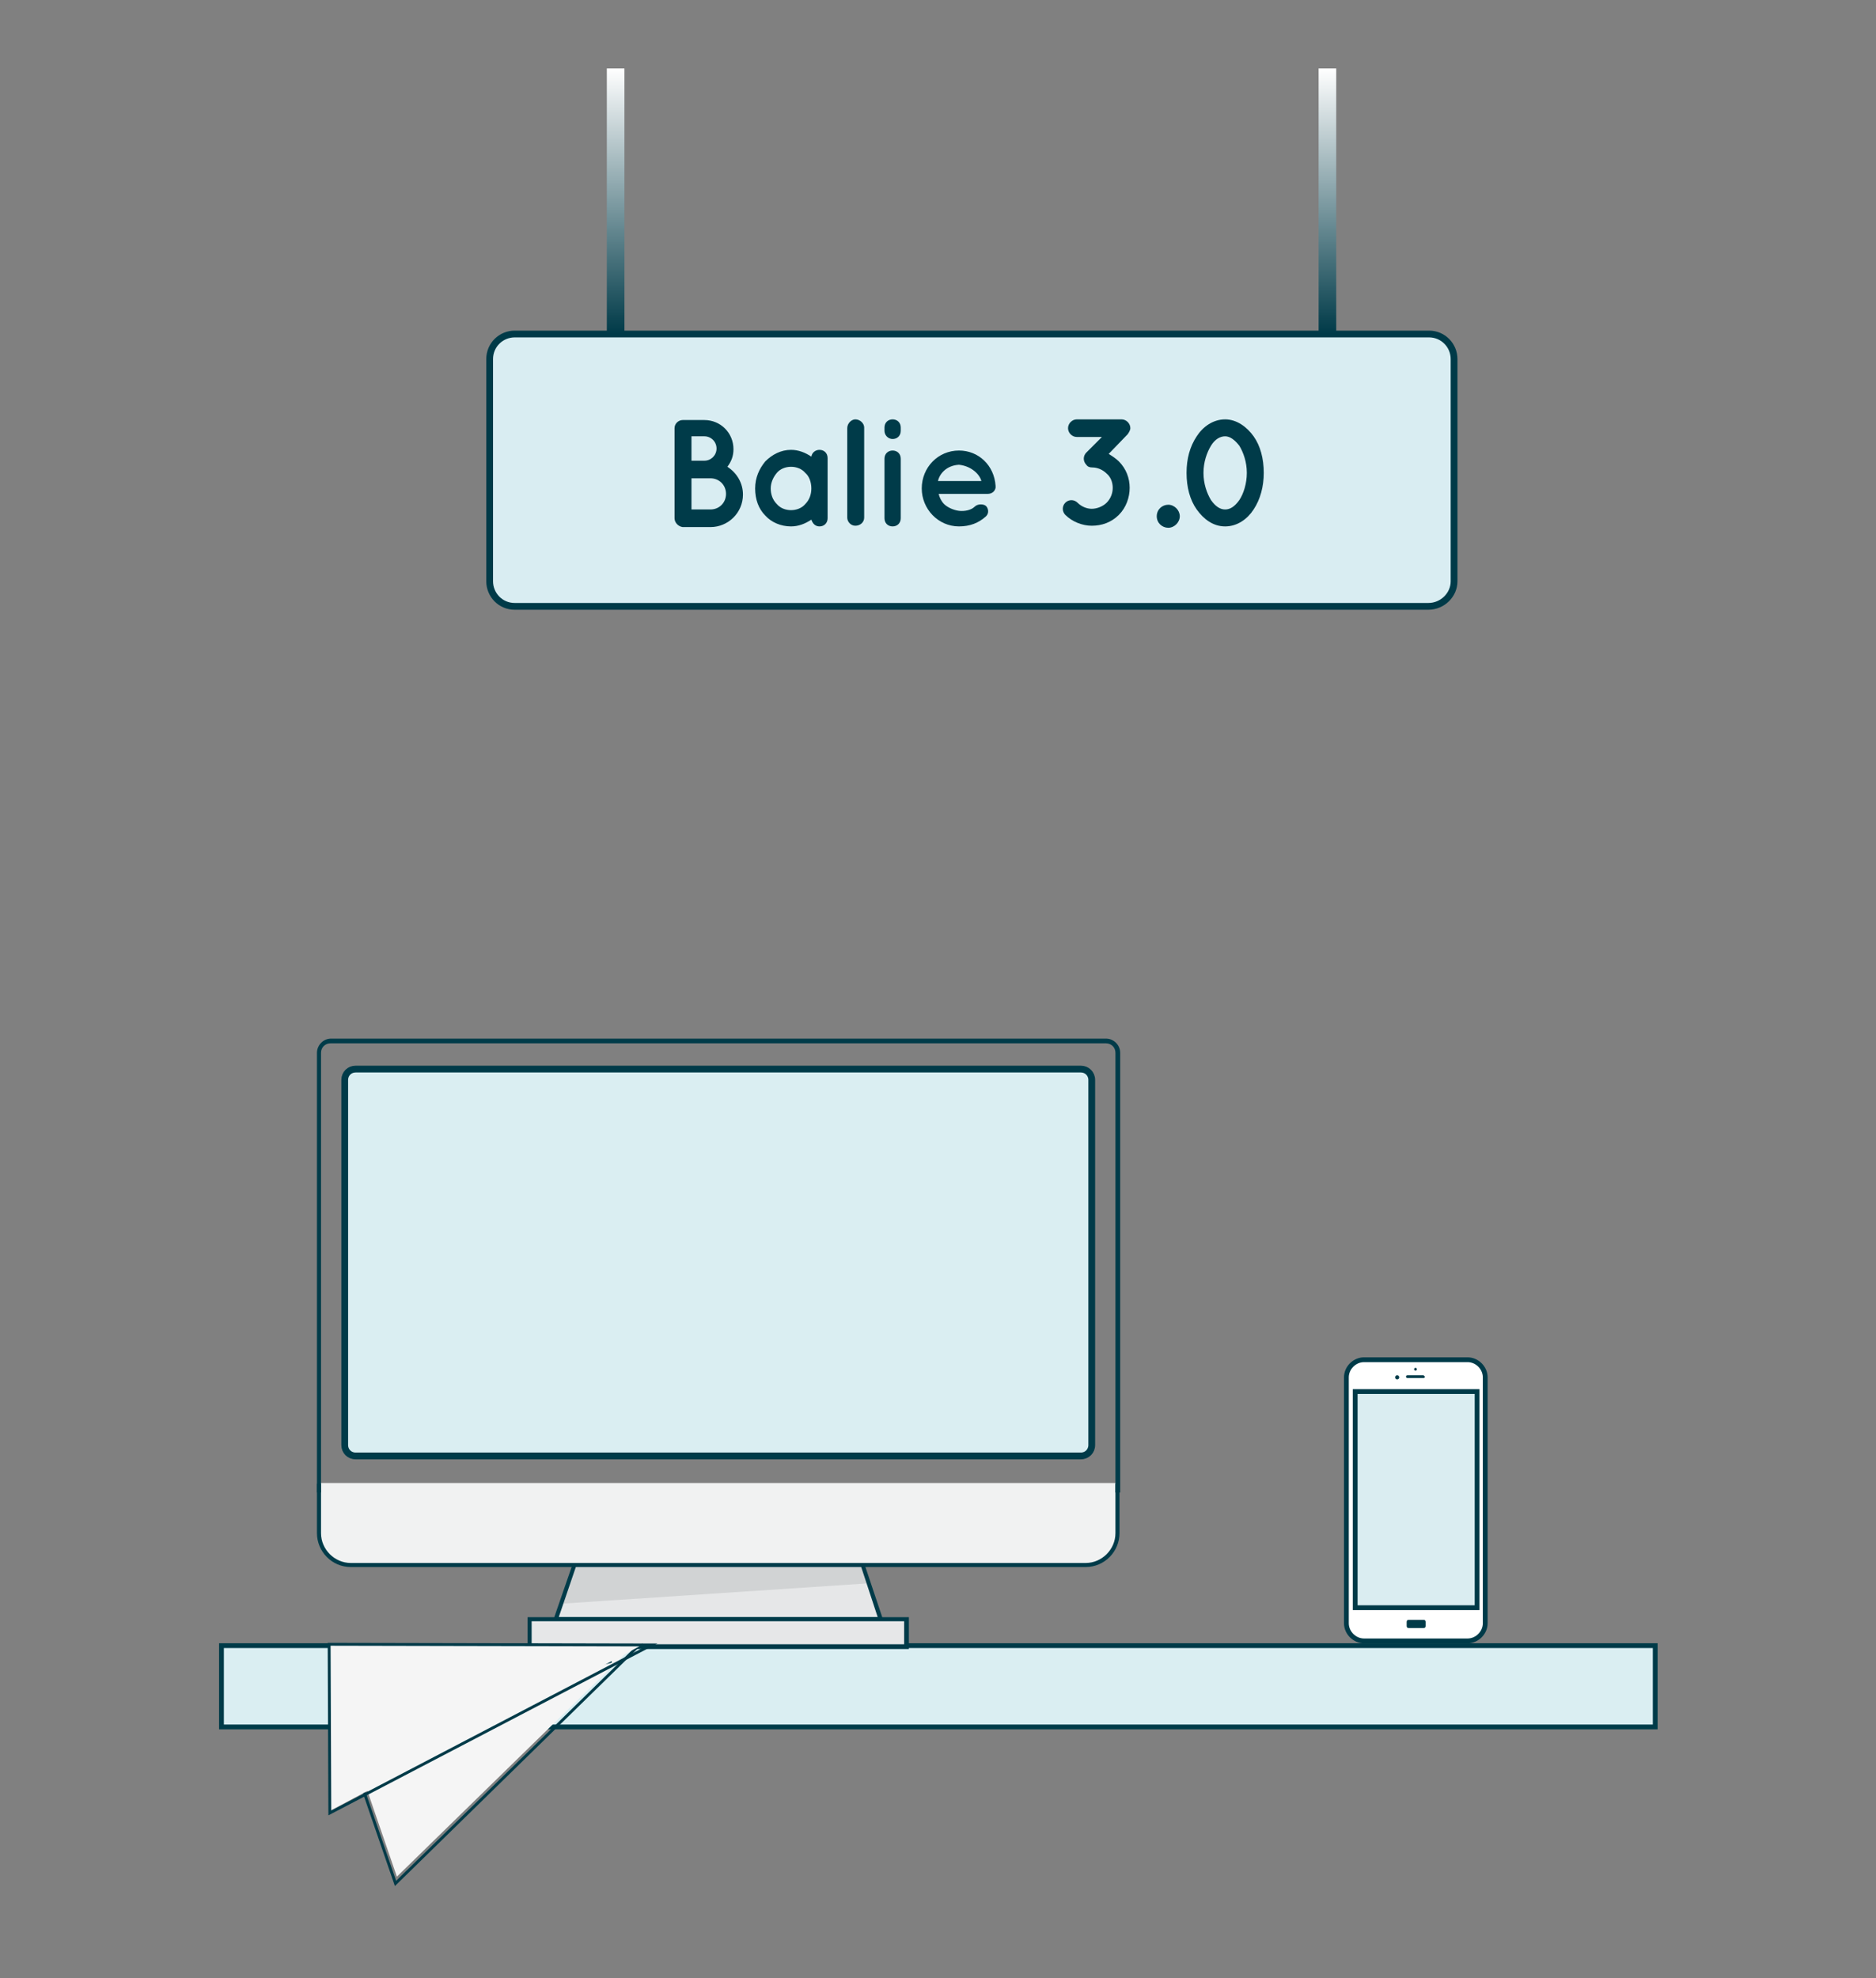
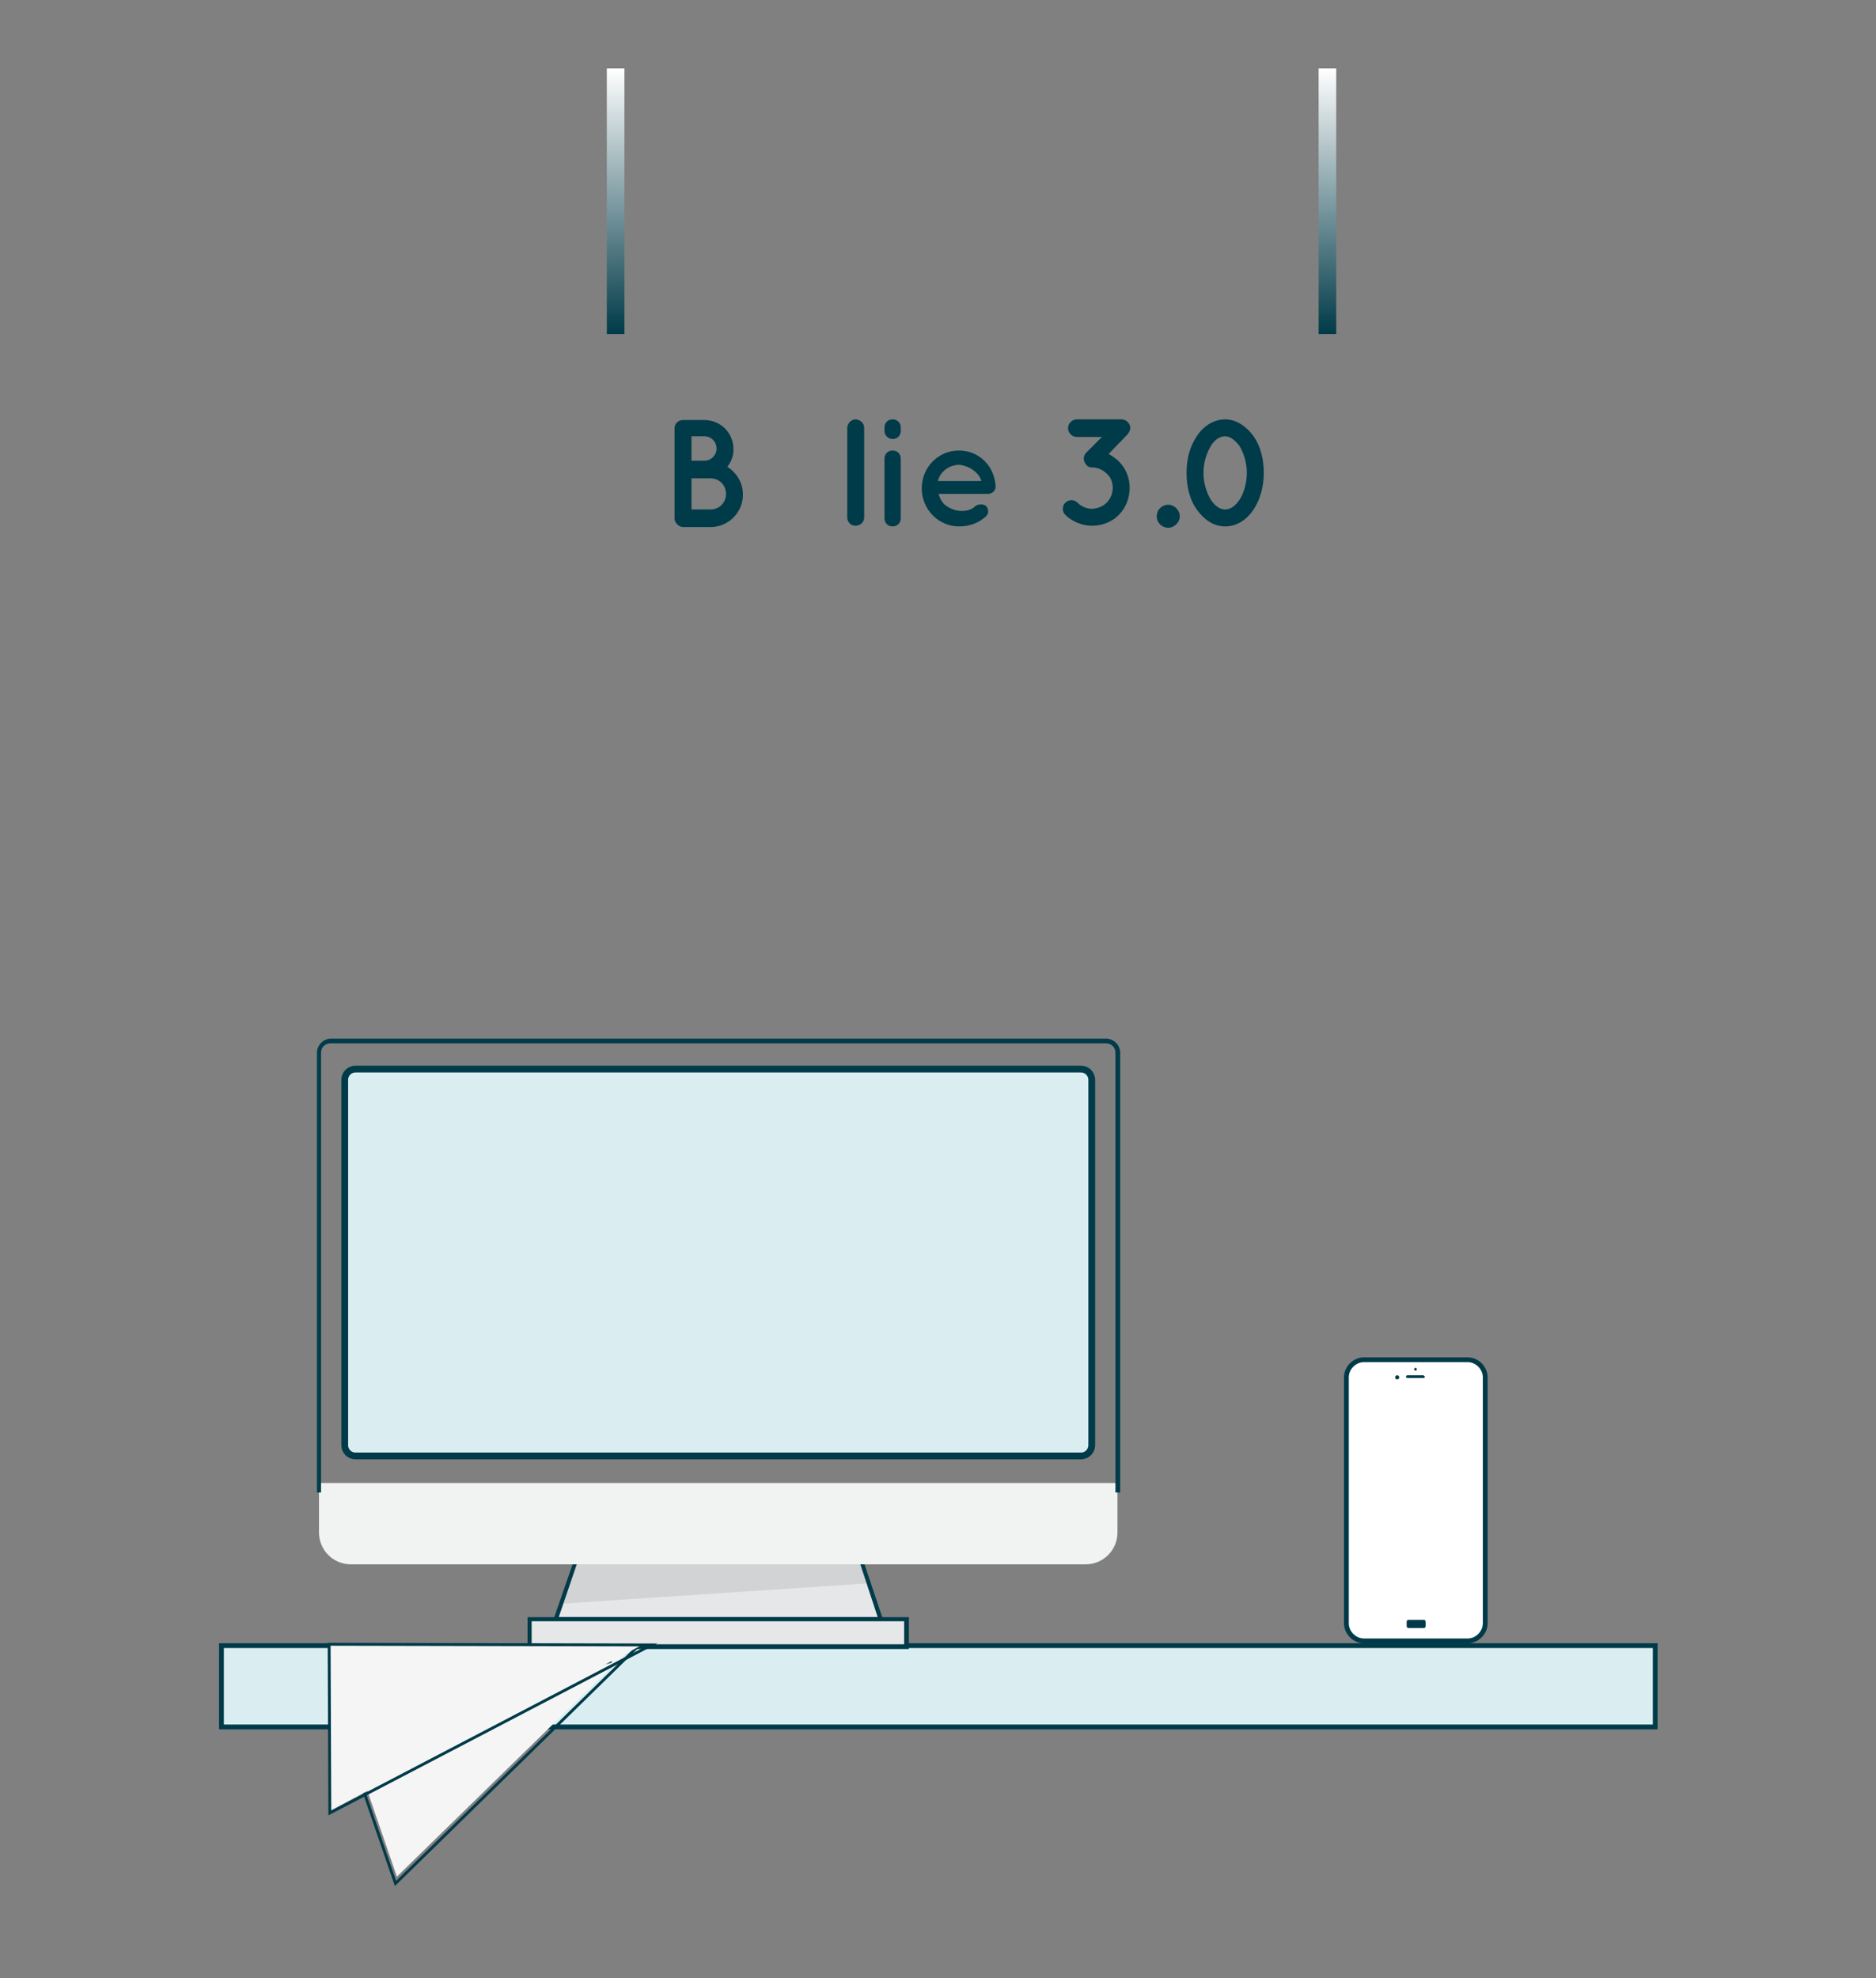
<svg xmlns="http://www.w3.org/2000/svg" version="1.1" x="0px" y="0px" viewBox="0 0 277 292" style="enable-background:new 0 0 277 292;" xml:space="preserve">
  <rect x="0" y="0" width="277" height="292" fill="#808080" stroke="none" />
  <style type="text/css">
	.st0{fill:#DAEEF2;stroke:#003B49;stroke-width:0.709;stroke-miterlimit:10;}
	.st1{fill:#E6E7E8;}
	.st2{fill:#D1D3D4;}
	.st3{fill:#003B49;}
	.st4{fill:#F1F2F2;}
	.st5{fill:#DAEEF2;stroke:#003B49;stroke-miterlimit:10;}
	.st6{fill:#F5F5F5;}
	.st7{fill:none;stroke:#003A48;stroke-width:0.425;stroke-miterlimit:10;}
	.st8{fill:#D9EDF2;stroke:#003A48;stroke-miterlimit:10;}
	.st9{fill:url(#SVGID_1_);}
	.st10{fill:url(#SVGID_2_);}
	.st11{fill:#FFFFFF;stroke:#003A48;stroke-width:0.709;stroke-miterlimit:10;}
	.st12{fill:#003A48;}
	.st13{fill:#DAEDF1;stroke:#003A48;stroke-width:0.709;stroke-miterlimit:10;}
</style>
  <g id="Layer_9">
    <rect x="32.7" y="242.9" class="st0" width="211.7" height="12" />
  </g>
  <g id="Isolation_Mode">
    <g>
      <polygon class="st1" points="130,239.1 82,239.1 88.2,221.2 124.1,221.2   " />
      <polygon class="st2" points="83,236.7 128.3,233.7 124.4,222.1 87.9,222.1   " />
      <g>
        <path class="st3" d="M130.5,239.4H81.6l6.4-18.5h36.3L130.5,239.4z M82.5,238.7h47.1l-5.7-17.3H88.4L82.5,238.7z" />
      </g>
      <g>
        <path class="st4" d="M165,218.9v7.3c0,2.6-2.1,4.7-4.7,4.7H51.8c-2.6,0-4.7-2.1-4.7-4.7v-7.3H165z" />
        <path class="st5" d="M159.6,214.9H52.5c-0.9,0-1.6-0.7-1.6-1.6v-53.9c0-0.9,0.7-1.6,1.6-1.6h107.1c0.9,0,1.6,0.7,1.6,1.6v53.9     C161.2,214.2,160.5,214.9,159.6,214.9z" />
        <g>
          <path class="st3" d="M165.3,220.3h-0.6v-64.9c0-0.8-0.6-1.4-1.4-1.4H48.8c-0.8,0-1.4,0.6-1.4,1.4v64.9h-0.6v-64.9      c0-1.1,0.9-2.1,2.1-2.1h114.4c1.1,0,2.1,0.9,2.1,2.1V220.3z" />
        </g>
        <g>
-           <path class="st3" d="M160.3,231.3H51.8c-2.8,0-5-2.3-5-5v-7.3h0.6v7.3c0,2.4,2,4.4,4.4,4.4h108.5c2.4,0,4.4-2,4.4-4.4v-7.3h0.6      v7.3C165.3,229,163.1,231.3,160.3,231.3z" />
-         </g>
+           </g>
      </g>
      <rect x="78.2" y="239" class="st1" width="55.6" height="4" />
      <g>
        <path class="st3" d="M134.2,243.4H77.9v-4.7h56.3V243.4z M78.5,242.7h55v-3.4h-55V242.7z" />
      </g>
    </g>
  </g>
  <g id="Layer_6">
    <g>
      <polygon class="st6" points="51,254.9 58.6,277 92.3,244.1   " />
      <g>
        <path class="st7" d="M58.4,278l-8.1-23.5L94.2,243L58.4,278z M51.7,255.3l38.6-10.1" />
      </g>
      <polygon class="st6" points="48.6,242.7 48.7,267.3 94.8,242.8   " />
      <g>
        <path class="st7" d="M48.7,267.6l-0.1-24.9l47.6,0.1L48.7,267.6z" />
      </g>
    </g>
  </g>
  <g id="Layer_7">
-     <path class="st8" d="M210.9,89.5H76c-2.1,0-3.7-1.7-3.7-3.7V53c0-2.1,1.7-3.7,3.7-3.7h135c2.1,0,3.7,1.7,3.7,3.7v32.8   C214.7,87.8,213,89.5,210.9,89.5z" />
    <g>
      <linearGradient id="SVGID_1_" gradientUnits="userSpaceOnUse" x1="34.779" y1="11.245" x2="34.779" y2="-27.918" gradientTransform="matrix(-1 0 0 -1 125.667 21.334)">
        <stop offset="0" style="stop-color:#FFFFFF" />
        <stop offset="1" style="stop-color:#003A48" />
      </linearGradient>
      <rect x="89.6" y="10.1" class="st9" width="2.6" height="39.2" />
    </g>
    <g>
      <linearGradient id="SVGID_2_" gradientUnits="userSpaceOnUse" x1="-70.35" y1="11.245" x2="-70.35" y2="-27.918" gradientTransform="matrix(-1 0 0 -1 125.667 21.334)">
        <stop offset="0" style="stop-color:#FFFFFF" />
        <stop offset="1" style="stop-color:#003A48" />
      </linearGradient>
      <rect x="194.7" y="10.1" class="st10" width="2.6" height="39.2" />
    </g>
  </g>
  <g id="Layer_10">
</g>
  <g id="Layer_11">
    <g>
      <path class="st3" d="M99.6,76.5V63.2c0-0.7,0.6-1.2,1.2-1.2c0,0,0,0,0.1,0c0,0,0,0,0,0h3.1c2.4,0,4.3,1.9,4.3,4.3    c0,1-0.3,1.8-0.9,2.6c1.4,0.9,2.3,2.4,2.3,4.1c0,2.7-2.2,4.8-4.8,4.8h-4c0,0,0,0,0,0c0,0,0,0-0.1,0    C100.1,77.7,99.6,77.1,99.6,76.5z M102.1,68h1.9c1,0,1.8-0.8,1.8-1.8s-0.8-1.8-1.8-1.8h-1.9V68z M102.1,75.2h2.8    c1.3,0,2.3-1,2.3-2.3c0-1.3-1-2.3-2.3-2.3h-2.8V75.2z" />
-       <path class="st3" d="M122.2,72.1v4.4c0,0.7-0.5,1.2-1.2,1.2c-0.6,0-1-0.4-1.2-1c-0.9,0.6-1.9,1-3,1c-1.5,0-2.9-0.6-3.8-1.6    c-1-1-1.5-2.4-1.5-4c0-1.6,0.6-2.9,1.5-4c1-1,2.3-1.7,3.8-1.7c1.1,0,2.1,0.4,3,1c0.1-0.6,0.6-1,1.2-1c0.7,0,1.2,0.5,1.2,1.2V72.1z     M119.8,72.1c0-0.9-0.3-1.8-0.9-2.3c-0.5-0.6-1.3-0.9-2.1-0.9c-0.8,0-1.6,0.3-2.1,0.9c-0.5,0.6-0.9,1.4-0.9,2.3    c0,0.9,0.3,1.7,0.9,2.3c0.5,0.6,1.3,0.9,2.1,0.9c0.8,0,1.6-0.3,2.1-0.9C119.5,73.8,119.8,73,119.8,72.1z" />
      <path class="st3" d="M126.3,61.9c0.7,0,1.3,0.6,1.3,1.2v13.3c0,0.7-0.6,1.2-1.3,1.2c-0.7,0-1.2-0.6-1.2-1.2V63.2    C125.1,62.5,125.7,61.9,126.3,61.9z" />
      <path class="st3" d="M133,63.6c0,0.7-0.5,1.2-1.2,1.2c-0.7,0-1.2-0.6-1.2-1.2v-0.5c0-0.7,0.5-1.2,1.2-1.2c0.7,0,1.2,0.5,1.2,1.2    V63.6z M133,67.7v8.8c0,0.7-0.5,1.2-1.2,1.2c-0.7,0-1.2-0.5-1.2-1.2v-8.8c0-0.7,0.5-1.2,1.2-1.2C132.5,66.5,133,67,133,67.7z" />
      <path class="st3" d="M136.1,72.1c0-3.1,2.4-5.6,5.5-5.6c2.9,0,5.2,2.2,5.4,5.2c0,0,0,0.1,0,0.1c0,0,0,0.2,0,0.2    c-0.1,0.5-0.5,0.9-1.2,0.9h-7.2c0.1,0.5,0.4,1.1,0.8,1.5c0.5,0.5,1.4,0.9,2.2,1c0.8,0.1,1.8-0.1,2.3-0.6c0.5-0.5,1.4-0.4,1.7-0.1    c0.3,0.3,0.5,1,0,1.5c-1.1,1-2.4,1.5-4,1.5C138.5,77.7,136.1,75.1,136.1,72.1z M138.5,71h6.4c-0.2-0.9-1.4-2.2-3.3-2.4    C139.7,68.7,138.7,70,138.5,71z" />
      <path class="st3" d="M165.2,68.1c1.1,1.1,1.6,2.5,1.6,3.9c0,1.4-0.5,2.9-1.6,4c-1.1,1.1-2.5,1.6-4,1.6c-1.4,0-2.9-0.6-3.9-1.6    c-0.5-0.5-0.5-1.3,0-1.8c0.5-0.5,1.3-0.5,1.8,0c0.6,0.6,1.4,0.9,2.1,0.9s1.6-0.3,2.2-0.9c0.6-0.6,0.9-1.4,0.9-2.2    c0-0.8-0.3-1.6-0.9-2.1c-0.6-0.6-1.4-0.9-2.1-0.9c-0.4,0-0.7-0.1-0.9-0.4c0,0,0,0,0,0c-0.5-0.5-0.5-1.3,0-1.8l2.3-2.3H159    c-0.7,0-1.3-0.6-1.3-1.3c0-0.7,0.6-1.3,1.3-1.3h6.6c0.7,0,1.3,0.6,1.3,1.3c0,0.2-0.1,0.4-0.2,0.6c-0.1,0.1-0.1,0.2-0.2,0.3    l-2.8,2.9C164.2,67.3,164.8,67.7,165.2,68.1z" />
      <path class="st3" d="M172.5,74.5c0.9,0,1.7,0.8,1.7,1.7s-0.8,1.7-1.7,1.7c-0.9,0-1.7-0.7-1.7-1.7S171.6,74.5,172.5,74.5z" />
      <path class="st3" d="M175.2,69.8c0-2.1,0.5-3.9,1.5-5.4c0.9-1.4,2.4-2.5,4.2-2.5c1.7,0,3.2,1.1,4.2,2.5c1,1.4,1.5,3.3,1.5,5.4    c0,2-0.5,3.9-1.5,5.4c-0.9,1.4-2.4,2.5-4.2,2.5c-1.8,0-3.2-1.1-4.2-2.5C175.7,73.8,175.2,71.9,175.2,69.8z M184.1,69.8    c0-1.6-0.5-3-1.1-4c-0.7-0.9-1.4-1.4-2.1-1.4c-0.7,0-1.5,0.4-2.1,1.4c-0.6,1-1.1,2.4-1.1,4c0,1.6,0.5,3,1.1,4    c0.7,1,1.4,1.4,2.1,1.4c0.7,0,1.4-0.4,2.1-1.4C183.6,72.9,184.1,71.4,184.1,69.8z" />
    </g>
  </g>
  <g id="Layer_8">
    <g>
      <g>
        <g>
          <path class="st11" d="M219.3,239.6c0,1.4-1.2,2.6-2.6,2.6h-15.3c-1.4,0-2.6-1.2-2.6-2.6v-36.3c0-1.4,1.2-2.6,2.6-2.6h15.3      c1.4,0,2.6,1.2,2.6,2.6V239.6z" />
        </g>
        <g>
          <circle class="st12" cx="206.3" cy="203.3" r="0.3" />
          <circle class="st12" cx="209" cy="202.1" r="0.2" />
          <path class="st12" d="M210.4,203.2c0,0.1-0.1,0.2-0.2,0.2h-2.4c-0.1,0-0.2-0.1-0.2-0.2l0,0c0-0.1,0.1-0.2,0.2-0.2h2.4      C210.3,203.1,210.4,203.2,210.4,203.2L210.4,203.2z" />
        </g>
        <path class="st12" d="M210.5,240c0,0.2-0.1,0.3-0.3,0.3H208c-0.2,0-0.3-0.1-0.3-0.3v-0.6c0-0.2,0.1-0.3,0.3-0.3h2.2     c0.2,0,0.3,0.1,0.3,0.3V240z" />
        <g>
-           <rect x="200.1" y="205.4" class="st13" width="18" height="31.9" />
-         </g>
+           </g>
      </g>
    </g>
  </g>
  <g id="Layer_12">
</g>
</svg>